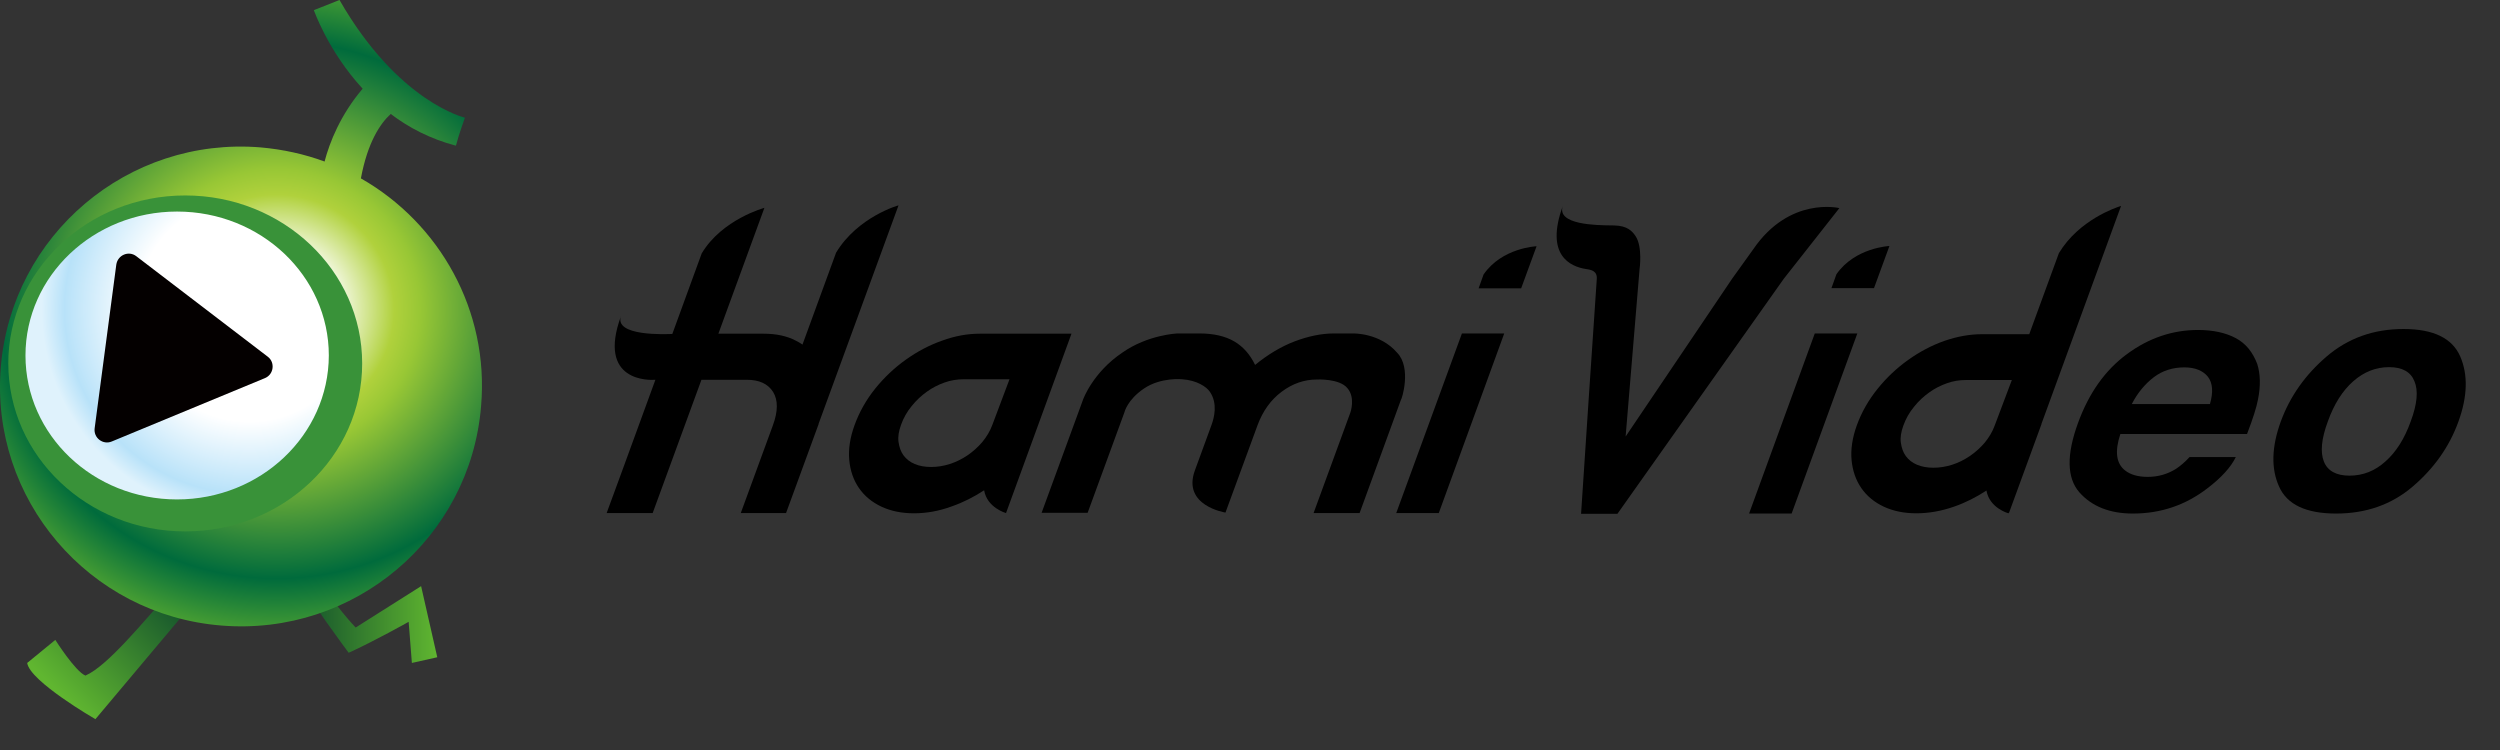
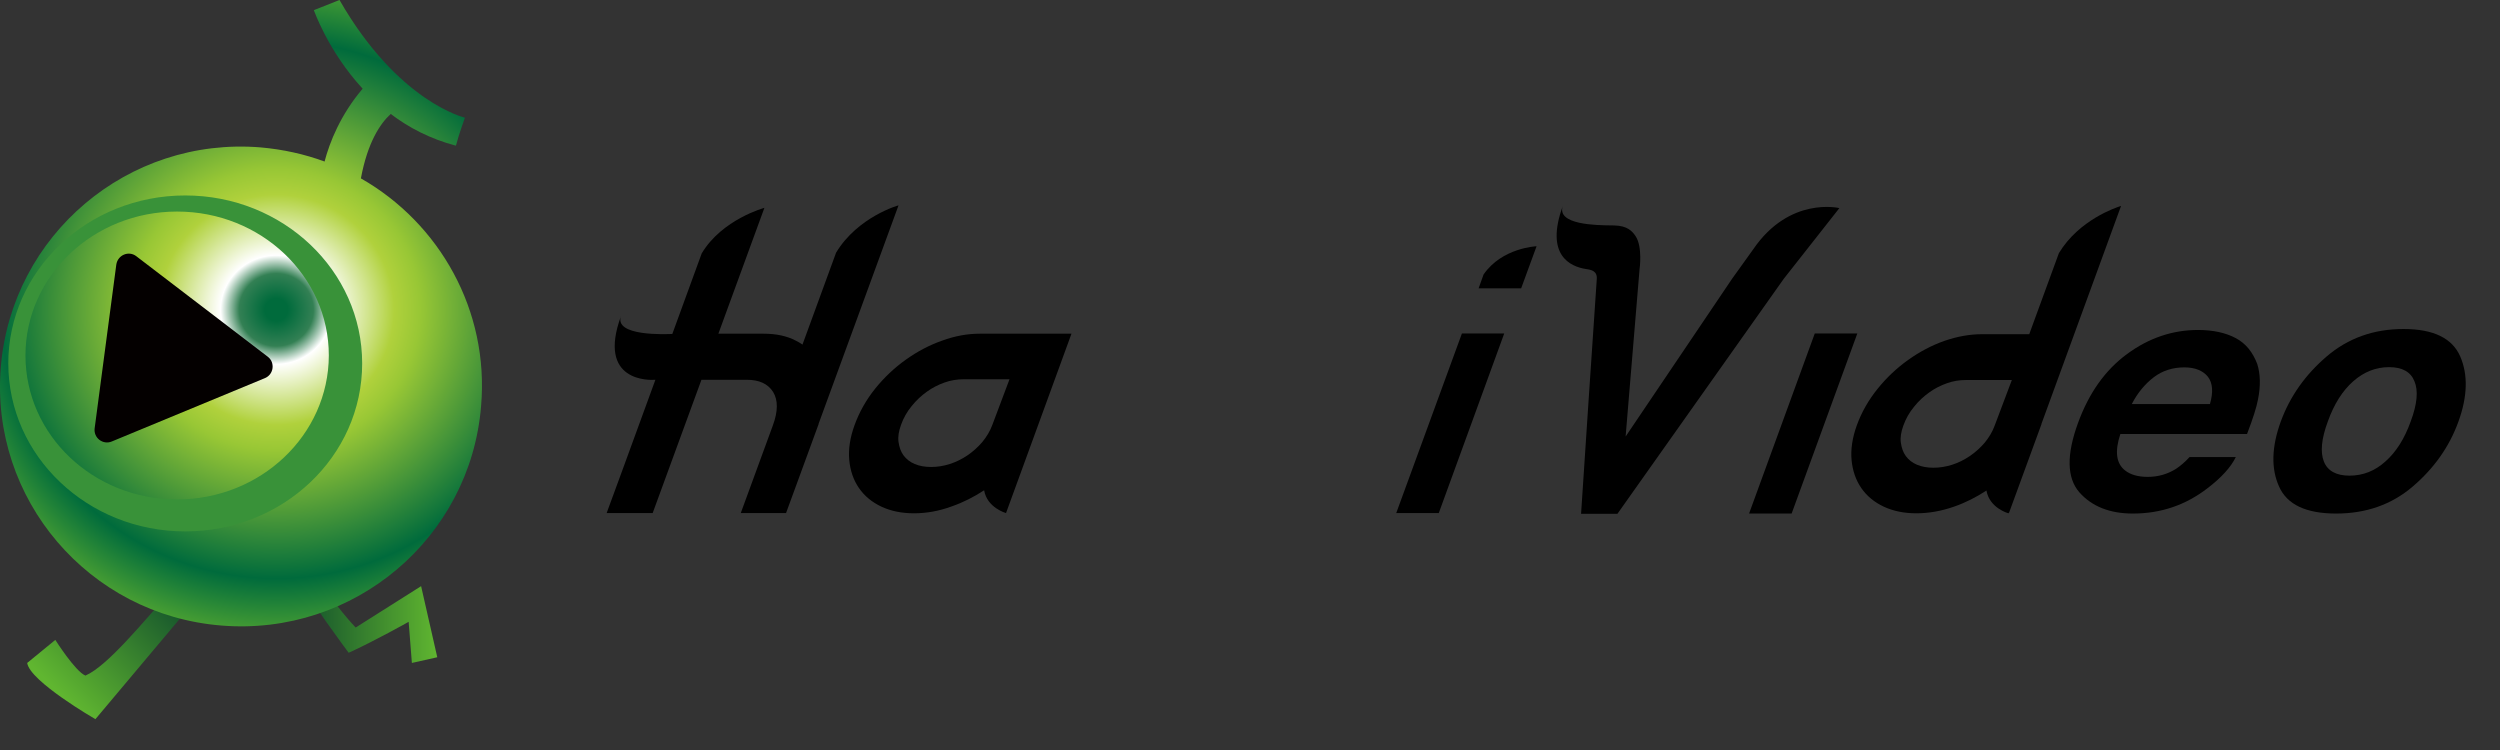
<svg xmlns="http://www.w3.org/2000/svg" width="100px" height="30px" viewBox="0 0 100 30" version="1.1">
  <rect x="0" y="0" width="100" height="30" fill="#333333" stroke="none" />
  <title>0.Icon/logo/HamiVideo_Black@1.5x</title>
  <defs>
    <linearGradient x1="-0.042%" y1="49.883%" x2="100.05%" y2="49.875%" id="linearGradient-1">
      <stop stop-color="#14532C" offset="0%" />
      <stop stop-color="#60B630" offset="100%" />
    </linearGradient>
    <linearGradient x1="91.632%" y1="10.465%" x2="14.199%" y2="73.578%" id="linearGradient-2">
      <stop stop-color="#14532C" offset="0%" />
      <stop stop-color="#60B630" offset="100%" />
    </linearGradient>
    <radialGradient cx="57.343%" cy="48.67%" fx="57.343%" fy="48.67%" r="75.632%" gradientTransform="translate(0.573, 0.487), scale(1, 0.769), translate(-0.573, -0.487)" id="radialGradient-3">
      <stop stop-color="#006B3C" offset="3.04%" />
      <stop stop-color="#338054" offset="9.8%" />
      <stop stop-color="#FFFFFF" offset="14.72%" />
      <stop stop-color="#B0D13C" offset="31.16%" />
      <stop stop-color="#98C735" offset="38%" />
      <stop stop-color="#006B3C" offset="72.66%" />
      <stop stop-color="#6AB72E" offset="94.77%" />
      <stop stop-color="#22813E" offset="100%" />
    </radialGradient>
    <radialGradient cx="69.455%" cy="34.266%" fx="69.455%" fy="34.266%" r="66.959%" gradientTransform="translate(0.695, 0.343), scale(0.969, 1), translate(-0.695, -0.343)" id="radialGradient-4">
      <stop stop-color="#FFFFFF" offset="0%" />
      <stop stop-color="#FFFFFF" offset="51.28%" />
      <stop stop-color="#B8E2F9" offset="84.66%" />
      <stop stop-color="#DFF2FC" offset="95.08%" />
    </radialGradient>
  </defs>
  <g id="0.Icon/logo/HamiVideo_Black" stroke="none" stroke-width="1" fill="none" fill-rule="evenodd">
    <g id="Hami-Video">
      <path d="M13.947,26.111 C14.992,25.636 16.346,24.873 16.346,24.873 L16.475,26.518 L17.491,26.29 L16.844,23.446 L14.226,25.101 C14.226,25.101 13.4,24.248 12.613,22.98 C12.603,22.97 12.285,23.555 12.265,23.575 C12.146,23.703 13.947,26.111 13.947,26.111 Z" id="Path" fill="url(#linearGradient-1)" fill-rule="nonzero" />
      <path d="M7.598,24.268 L3.816,28.767 C3.816,28.767 1.188,27.251 1.088,26.518 L2.213,25.596 C2.213,25.596 3.009,26.855 3.417,27.023 C4.293,26.647 5.717,24.893 6.812,23.664 C7.021,23.426 7.518,24.357 7.598,24.268 Z" id="Path" fill="url(#linearGradient-2)" fill-rule="nonzero" />
      <path d="M14.436,7.135 C14.705,5.688 15.213,4.935 15.63,4.558 C16.347,5.103 17.213,5.559 18.238,5.827 C18.348,5.391 18.597,4.707 18.597,4.707 C18.597,4.707 15.929,4.093 13.58,0 C12.555,0.406 12.555,0.406 12.555,0.406 C12.555,0.406 13.112,2.031 14.506,3.548 C13.62,4.588 13.182,5.698 12.983,6.461 C12.177,6.164 11.321,5.975 10.425,5.896 C5.12,5.46 0.471,9.394 0.033,14.676 C-0.405,19.958 3.547,24.595 8.852,25.021 C14.157,25.457 18.816,21.523 19.244,16.241 C19.572,12.416 17.581,8.928 14.436,7.135 Z" id="Path" fill="url(#radialGradient-3)" fill-rule="nonzero" />
-       <path d="M14.08,14.428 C14.08,18.035 11.063,20.949 7.351,20.949 C3.628,20.949 0.622,18.025 0.622,14.428 C0.622,10.831 3.638,7.908 7.351,7.908 C11.063,7.908 14.08,10.831 14.08,14.428 Z" id="Path" fill="url(#radialGradient-4)" fill-rule="nonzero" />
      <path d="M5.448,10.246 L10.713,14.27 C11.012,14.498 10.952,14.973 10.604,15.122 L4.472,17.659 C4.124,17.807 3.736,17.52 3.786,17.133 L4.652,10.583 C4.711,10.197 5.149,10.018 5.448,10.246 Z" id="Path" fill="#040000" fill-rule="nonzero" />
      <path d="M7.41,7.818 C3.498,7.818 0.332,10.831 0.332,14.537 C0.332,18.243 3.498,21.256 7.41,21.256 C11.321,21.256 14.487,18.253 14.487,14.537 C14.487,10.821 11.311,7.818 7.41,7.818 Z M7.081,19.977 C3.727,19.977 1.019,17.401 1.019,14.22 C1.019,11.039 3.737,8.462 7.081,8.462 C10.435,8.462 13.153,11.039 13.153,14.22 C13.143,17.401 10.425,19.977 7.081,19.977 Z" id="Shape" fill="#399239" fill-rule="nonzero" />
      <path d="M32.099,13.784 C32.099,13.784 33.015,11.277 33.443,10.107 C34.309,8.671 35.951,8.205 35.941,8.215 L32.746,16.945 C32.746,16.965 32.736,16.995 32.726,17.015 L31.442,20.522 L29.631,20.522 L30.915,17.015 C31.124,16.45 31.124,16.003 30.924,15.677 C30.715,15.35 30.367,15.191 29.869,15.191 L28.058,15.191 L26.107,20.522 L24.266,20.522 C24.266,20.522 25.251,17.847 26.216,15.191 C25.997,15.211 23.867,15.29 24.843,12.634 C24.535,13.465 26.663,13.368 26.891,13.358 L26.893,13.358 C27.206,12.505 27.486,11.733 27.698,11.15 C27.878,10.656 28.009,10.296 28.068,10.137 C28.884,8.77 30.576,8.314 30.576,8.314 L28.735,13.348 L30.546,13.348 C31.044,13.348 31.472,13.437 31.83,13.625 C31.93,13.675 32.02,13.725 32.099,13.784 Z" id="Path" fill="#000000" fill-rule="nonzero" />
      <path d="M73.575,8.324 C73.575,8.324 71.585,7.839 70.131,9.969 L69.285,11.148 L65.025,17.461 L65.582,10.772 C65.582,10.772 65.712,9.88 65.423,9.444 C65.294,9.256 65.105,9.028 64.567,9.018 C64.535,9.017 64.495,9.017 64.446,9.016 C63.867,9.01 62.239,8.994 62.515,8.23 C61.792,10.208 62.806,10.663 63.443,10.762 C63.661,10.792 63.9,10.841 63.87,11.178 C63.84,11.515 63.243,20.552 63.243,20.552 L64.697,20.552 L71.346,11.158 L73.575,8.324 Z" id="Path" fill="#000000" fill-rule="nonzero" />
      <path d="M81.444,12.617 C81.74,11.806 82.12,10.762 82.355,10.127 C83.16,8.792 84.636,8.304 84.824,8.242 C84.835,8.238 84.843,8.235 84.843,8.235 L81.658,16.955 C81.658,16.975 81.648,17.005 81.638,17.024 L80.354,20.532 L80.344,20.503 L80.334,20.532 C80.334,20.532 79.578,20.324 79.458,19.621 C79.05,19.888 78.622,20.106 78.164,20.265 C77.657,20.443 77.149,20.532 76.651,20.532 C76.164,20.532 75.726,20.443 75.347,20.265 C74.969,20.086 74.671,19.839 74.451,19.521 C74.233,19.204 74.103,18.828 74.063,18.402 C74.024,17.976 74.093,17.51 74.272,17.015 C74.462,16.489 74.74,16.004 75.099,15.558 C75.457,15.112 75.865,14.726 76.323,14.399 C76.781,14.072 77.268,13.814 77.776,13.635 C78.294,13.457 78.791,13.368 79.279,13.368 L81.17,13.368 L81.444,12.617 Z M79.388,17.708 C79.558,17.5 79.697,17.272 79.787,17.024 L80.474,15.201 L78.632,15.201 C78.373,15.201 78.124,15.241 77.876,15.33 C77.627,15.419 77.388,15.538 77.169,15.697 C76.95,15.855 76.741,16.043 76.562,16.271 C76.373,16.499 76.233,16.747 76.134,17.024 C76.044,17.272 76.004,17.5 76.034,17.708 C76.064,17.916 76.124,18.095 76.233,18.243 C76.343,18.392 76.492,18.511 76.681,18.59 C76.87,18.669 77.089,18.709 77.338,18.709 C77.587,18.709 77.836,18.669 78.085,18.59 C78.334,18.511 78.572,18.392 78.791,18.243 C79.01,18.095 79.209,17.916 79.388,17.708 Z" id="Shape" fill="#000000" />
      <path d="" id="Path" fill="#000000" fill-rule="nonzero" />
-       <path d="M74.96,11.525 L73.258,11.525 C73.258,11.525 73.407,11.098 73.457,10.97 C74.203,9.899 75.577,9.84 75.577,9.84 L74.96,11.525 Z" id="Path" fill="#000000" fill-rule="nonzero" />
      <path d="M98.41,14.26 C98.091,13.526 97.335,13.16 96.14,13.16 C94.946,13.16 93.921,13.526 93.064,14.26 C92.209,14.993 91.601,15.855 91.233,16.856 C90.865,17.867 90.835,18.739 91.163,19.462 C91.482,20.186 92.248,20.542 93.443,20.542 C94.637,20.542 95.662,20.186 96.508,19.462 C97.355,18.739 97.972,17.877 98.34,16.856 C98.698,15.865 98.728,14.993 98.41,14.26 Z M96.429,16.856 C96.18,17.55 95.842,18.085 95.414,18.461 C94.996,18.838 94.518,19.026 93.98,19.026 C93.453,19.026 93.104,18.838 92.955,18.461 C92.806,18.085 92.856,17.55 93.114,16.856 C93.363,16.162 93.701,15.627 94.129,15.251 C94.558,14.874 95.035,14.686 95.563,14.686 C96.09,14.686 96.429,14.874 96.578,15.251 C96.737,15.627 96.688,16.162 96.429,16.856 Z" id="Shape" fill="#000000" />
      <path d="M89.433,13.526 C89.025,13.308 88.517,13.199 87.92,13.199 C86.905,13.199 85.959,13.516 85.083,14.16 C84.207,14.804 83.56,15.716 83.122,16.915 C82.654,18.193 82.674,19.115 83.172,19.69 C83.67,20.255 84.386,20.542 85.312,20.542 C86.437,20.542 87.422,20.205 88.298,19.531 C88.856,19.105 89.234,18.689 89.433,18.282 L87.582,18.282 C87.403,18.481 87.213,18.639 87.034,18.758 C86.696,18.966 86.327,19.075 85.909,19.075 C85.521,19.075 85.213,18.986 85.004,18.818 C84.645,18.54 84.585,18.055 84.814,17.361 L89.881,17.361 C90.11,16.766 90.259,16.301 90.319,15.984 C90.428,15.439 90.418,14.963 90.289,14.557 C90.11,14.091 89.841,13.744 89.433,13.526 Z M88.398,16.162 L85.272,16.162 C85.501,15.716 85.8,15.359 86.148,15.092 C86.497,14.824 86.915,14.695 87.373,14.695 C87.8,14.695 88.119,14.824 88.318,15.072 C88.507,15.32 88.537,15.686 88.398,16.162 Z" id="Shape" fill="#000000" />
      <polygon id="Path" fill="#000000" fill-rule="nonzero" points="72.591 13.338 69.963 20.542 71.665 20.542 74.293 13.338" />
      <path d="M37.683,13.626 C38.201,13.437 38.698,13.348 39.186,13.348 L42.859,13.348 L40.241,20.523 C40.241,20.523 39.484,20.314 39.365,19.611 C38.957,19.878 38.529,20.096 38.071,20.255 C37.564,20.443 37.056,20.532 36.558,20.532 C36.071,20.532 35.633,20.443 35.254,20.265 C34.876,20.086 34.577,19.839 34.358,19.521 C34.139,19.204 34.01,18.828 33.97,18.402 C33.93,17.976 34,17.51 34.179,17.015 C34.368,16.489 34.647,15.994 35.005,15.548 C35.364,15.102 35.772,14.716 36.23,14.389 C36.688,14.062 37.175,13.804 37.683,13.626 Z M39.295,17.678 C39.465,17.47 39.604,17.242 39.694,16.995 L40.38,15.171 L38.539,15.171 C38.29,15.171 38.031,15.211 37.782,15.3 C37.534,15.389 37.295,15.508 37.076,15.667 C36.857,15.825 36.648,16.014 36.468,16.242 C36.279,16.47 36.14,16.717 36.041,16.995 C35.951,17.242 35.911,17.47 35.941,17.678 C35.971,17.887 36.031,18.065 36.14,18.214 C36.25,18.362 36.399,18.481 36.588,18.56 C36.777,18.64 36.996,18.679 37.245,18.679 C37.494,18.679 37.743,18.64 37.992,18.56 C38.24,18.481 38.479,18.362 38.698,18.214 C38.917,18.065 39.116,17.887 39.295,17.678 Z" id="Shape" fill="#000000" />
-       <path d="M55.887,14.111 C55.2,13.309 54.126,13.338 54.126,13.338 L53.359,13.338 C52.861,13.338 52.334,13.447 51.786,13.655 C51.239,13.864 50.712,14.181 50.204,14.597 C50.005,14.181 49.726,13.864 49.368,13.655 C49.01,13.447 48.551,13.338 47.974,13.338 L47.088,13.338 C47.088,13.338 45.914,13.388 44.899,14.101 C43.714,14.894 43.326,15.974 43.326,15.974 L41.664,20.513 L43.505,20.513 L44.978,16.49 C44.978,16.49 45.088,15.994 45.764,15.538 C46.441,15.082 47.287,15.171 47.287,15.171 C47.885,15.211 48.263,15.479 48.392,15.667 C48.721,16.143 48.562,16.718 48.462,16.995 C48.462,16.995 48.223,17.649 47.795,18.818 C47.277,20.235 49.019,20.503 49.019,20.503 L50.303,17.005 C50.513,16.44 50.831,15.994 51.269,15.667 C51.707,15.34 52.175,15.181 52.672,15.181 C52.672,15.181 53.578,15.132 53.897,15.528 C54.225,15.905 54.016,16.499 54.016,16.499 L52.543,20.523 L54.384,20.523 L56.037,15.994 C56.067,15.994 56.475,14.716 55.887,14.111 Z" id="Path" fill="#000000" fill-rule="nonzero" />
      <path d="M59.144,11.534 C59.144,11.534 59.303,11.098 59.343,10.979 C60.079,9.909 61.453,9.85 61.463,9.85 L60.846,11.534 L59.144,11.534 Z" id="Path" fill="#000000" fill-rule="nonzero" />
      <polygon id="Path" fill="#000000" fill-rule="nonzero" points="55.849 20.523 57.551 20.523 60.169 13.338 58.477 13.338" />
      <rect id="Rectangle" fill-opacity="0" fill="#FFFFFF" x="0" y="0" width="100" height="30" />
    </g>
  </g>
</svg>